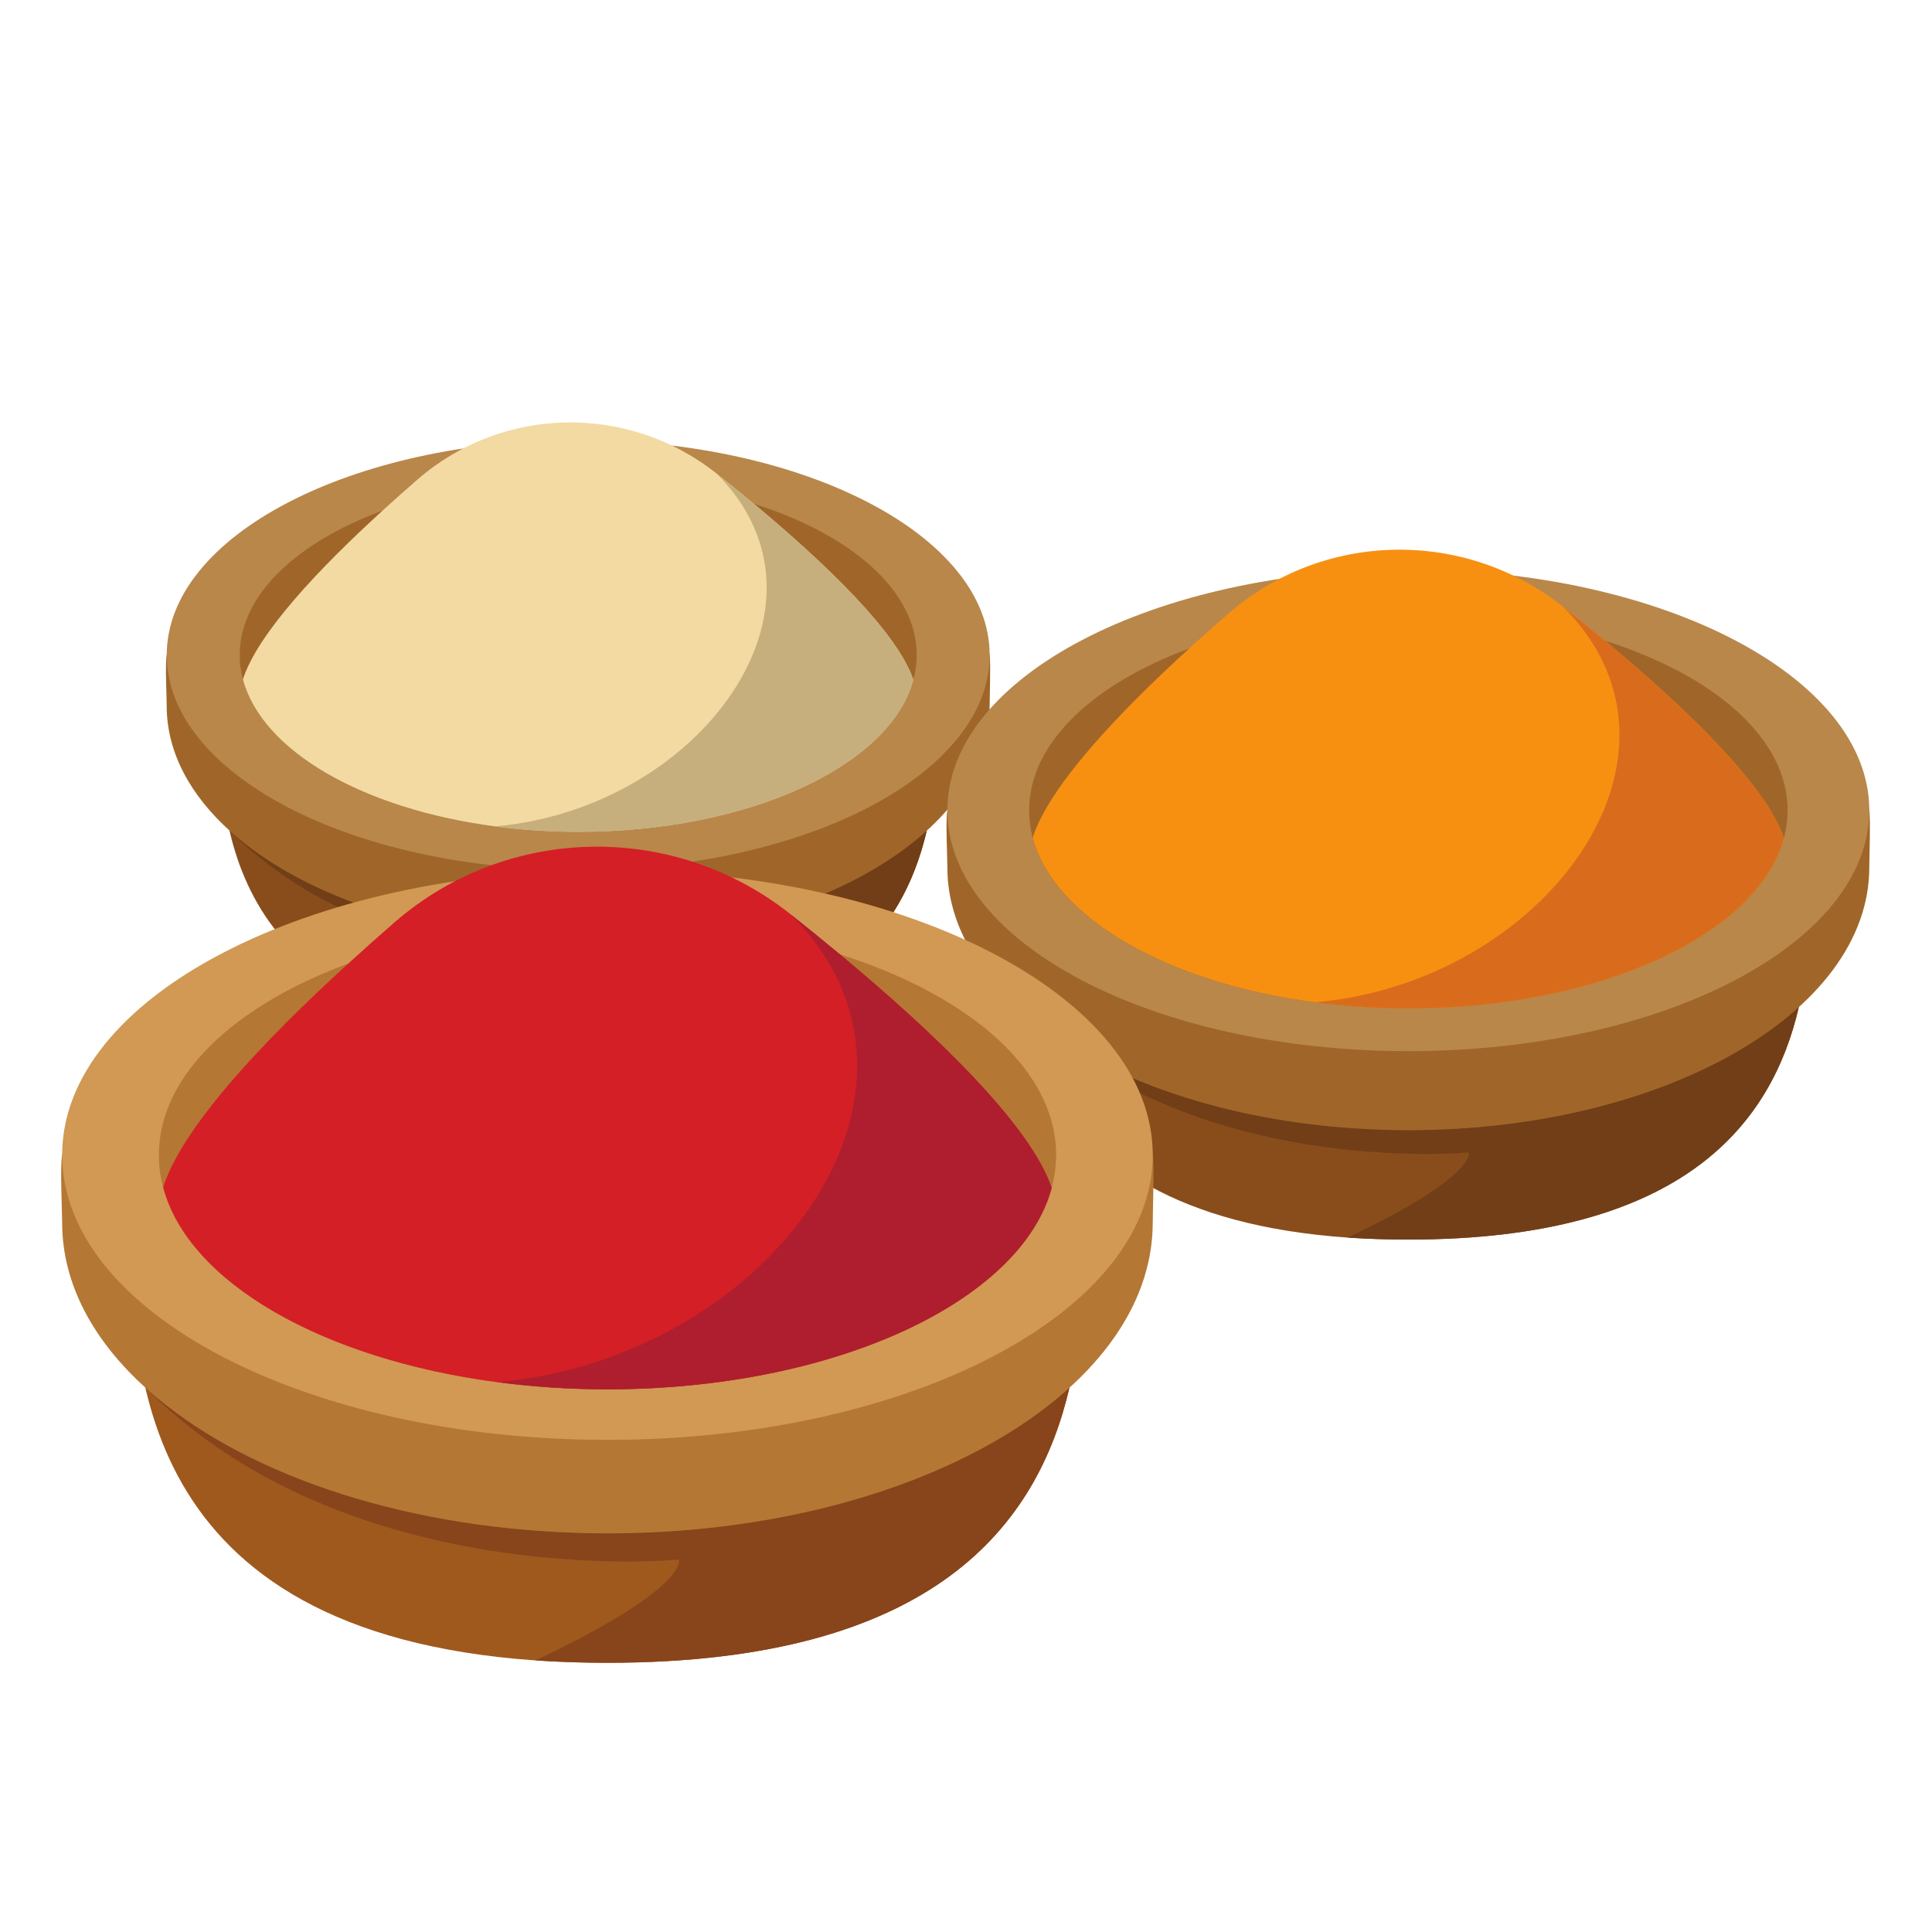
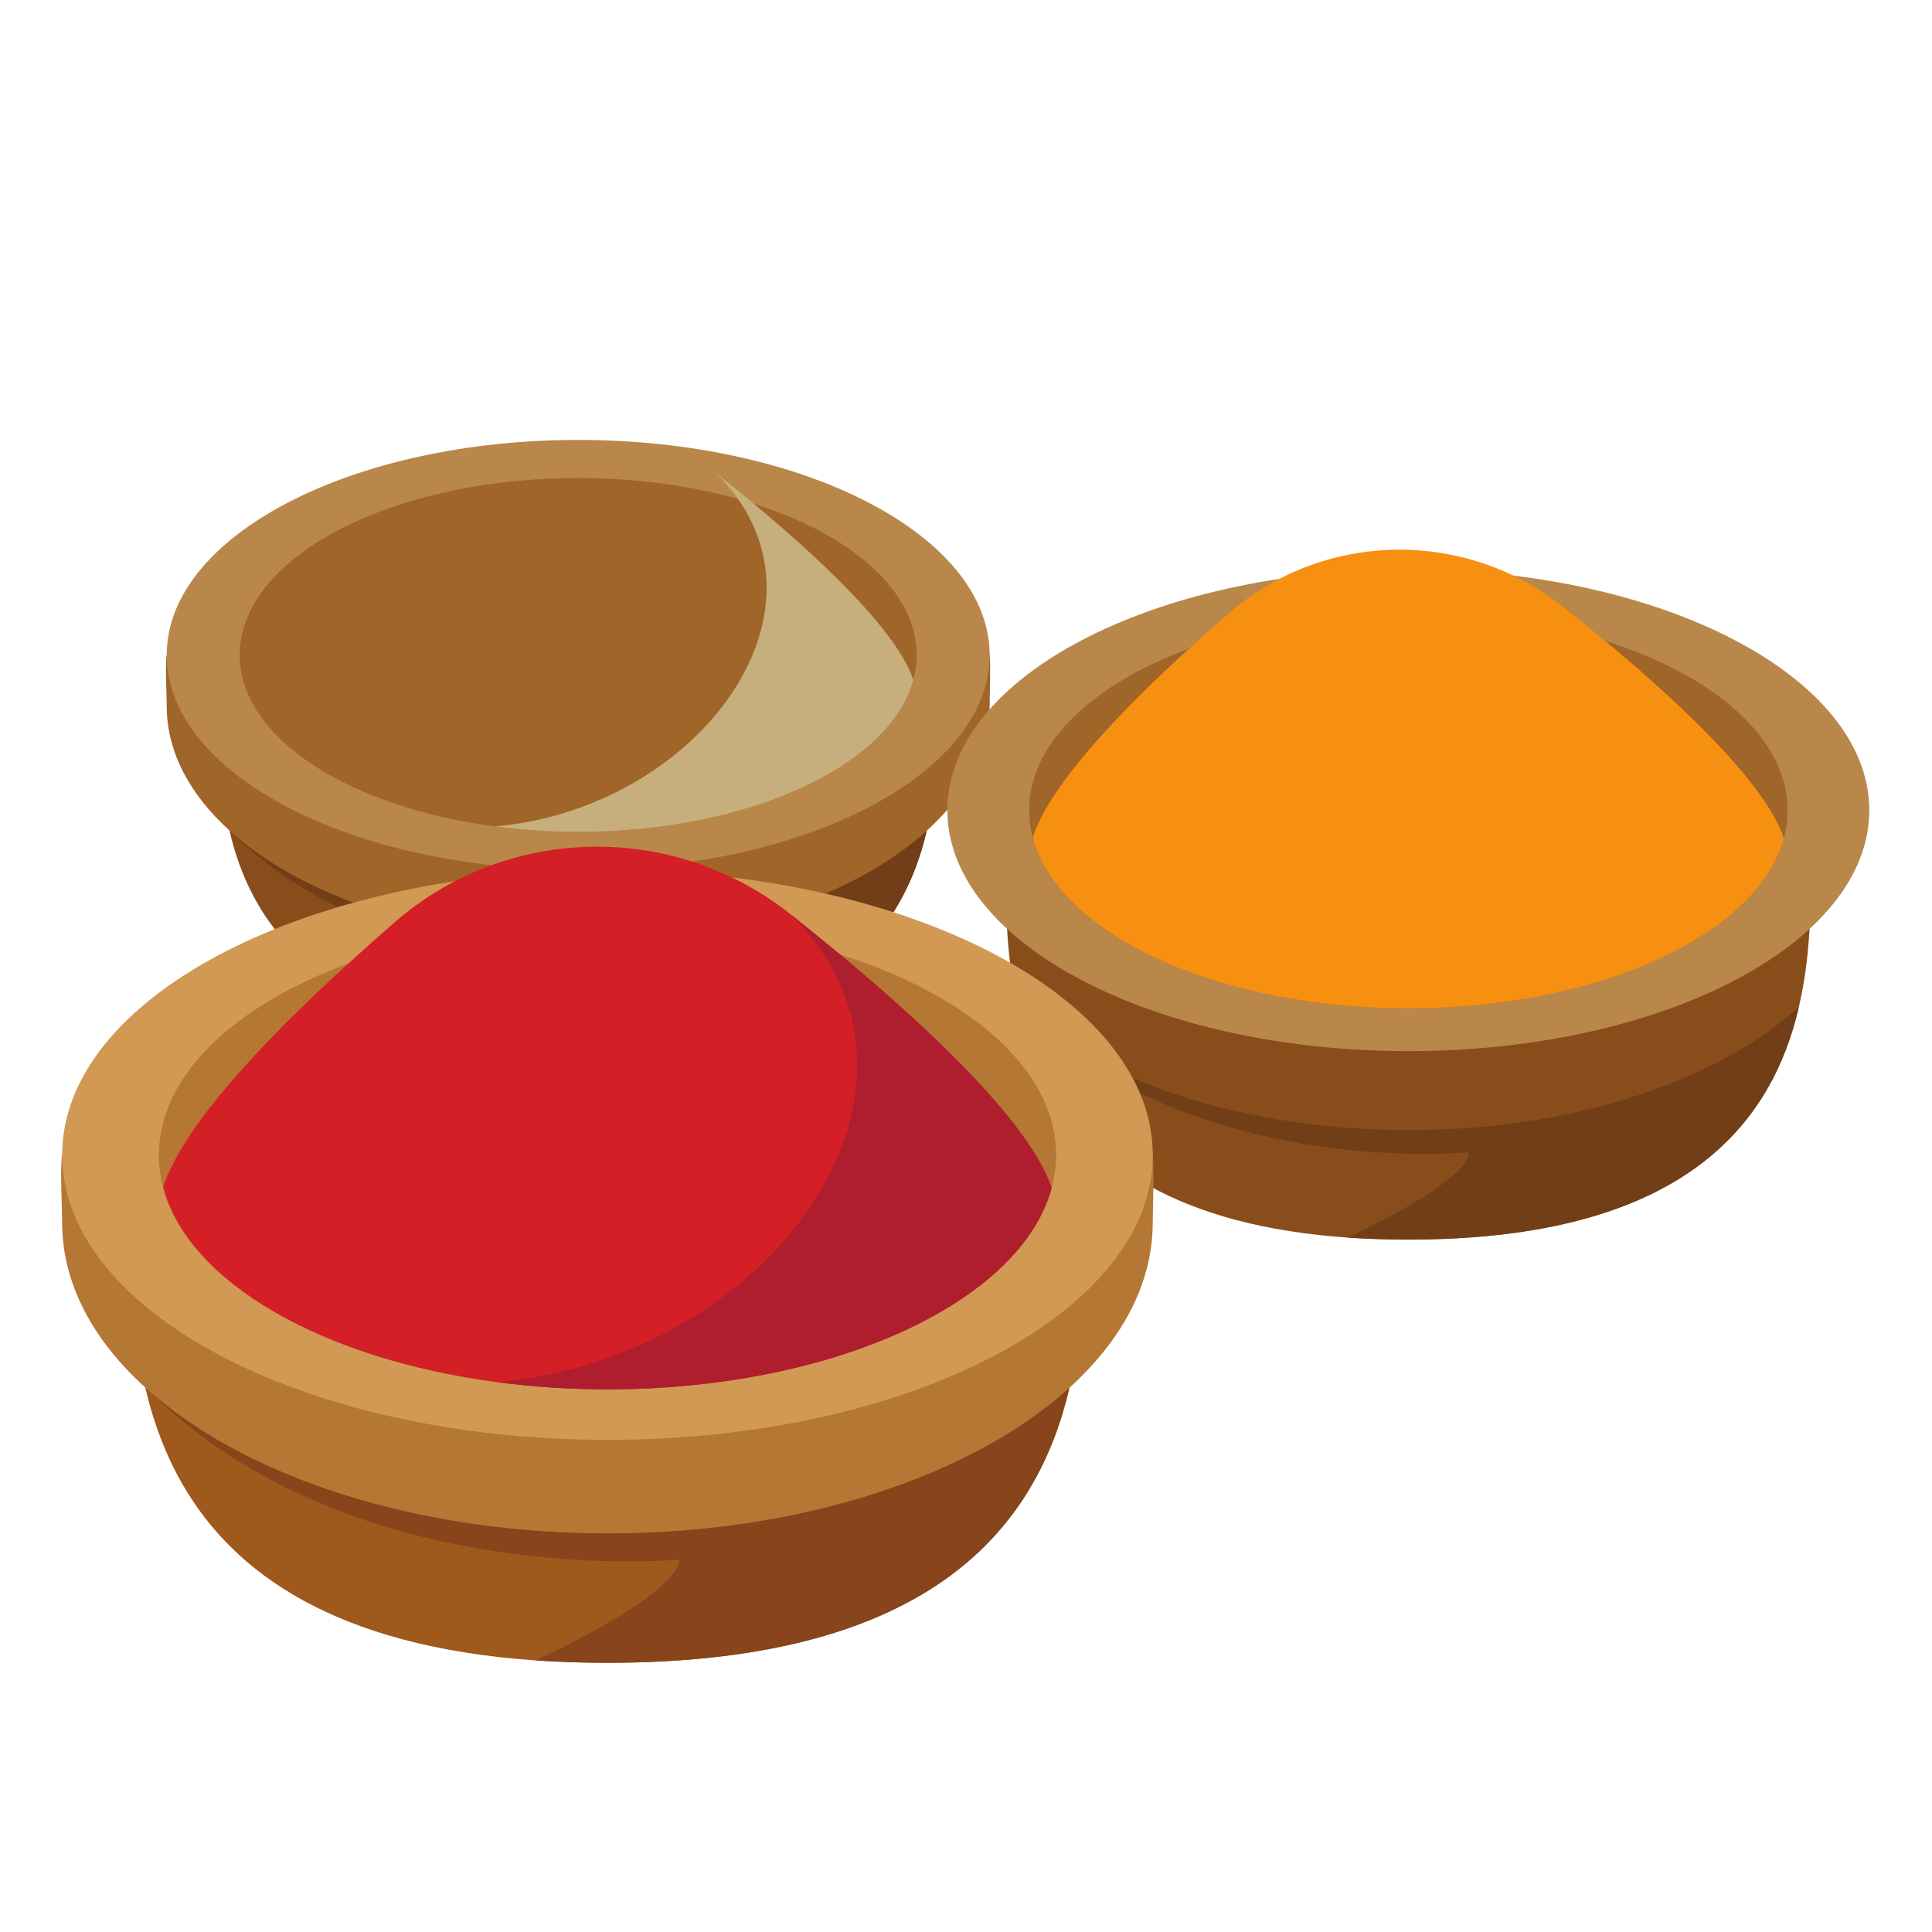
<svg xmlns="http://www.w3.org/2000/svg" width="375pt" height="375pt" viewBox="0 0 375 375" version="1.2">
  <defs>
    <clipPath id="clip1">
      <path d="M 25.035 184 L 211 184 L 211 322.703 L 25.035 322.703 Z M 25.035 184 " />
    </clipPath>
    <clipPath id="clip2">
      <path d="M 28.547 269 L 207.594 269 L 207.594 322.703 L 28.547 322.703 Z M 28.547 269 " />
    </clipPath>
    <clipPath id="clip3">
      <path d="M 11.531 176 L 224 176 L 224 298 L 11.531 298 Z M 11.531 176 " />
    </clipPath>
  </defs>
  <g id="surface1">
    <rect x="0" y="0" width="375" height="375" style="fill:rgb(100%,100%,100%);fill-opacity:1;stroke:none;" />
    <rect x="0" y="0" width="375" height="375" style="fill:rgb(100%,100%,100%);fill-opacity:1;stroke:none;" />
    <path style=" stroke:none;fill-rule:nonzero;fill:rgb(53.729%,30.199%,10.59%);fill-opacity:1;" d="M 181.973 137.039 C 181.973 143.766 181.934 152.438 179.887 161.215 C 175.27 181.066 160.344 201.508 112.199 201.508 C 108.504 201.508 105.008 201.391 101.707 201.168 C 42.73 197.043 42.477 157.824 42.477 137.039 C 42.477 135.516 42.18 129.867 42.477 128.379 C 46.402 108.551 76.379 97.293 112.223 97.293 C 148.52 97.293 178.648 108.195 181.973 128.379 C 182.184 129.621 181.973 135.773 181.973 137.039 " />
    <path style=" stroke:none;fill-rule:nonzero;fill:rgb(44.31%,24.309%,9.409%);fill-opacity:1;" d="M 173.41 177.062 C 169.188 175.699 164.766 174.488 160.176 173.441 C 167.977 170.098 174.672 165.961 179.883 161.234 C 178.629 166.609 176.625 172.02 173.41 177.062 M 65.59 176.074 C 58.305 172.527 51.211 167.812 44.945 161.57 C 51.062 167.016 59.164 171.664 68.66 175.195 C 67.629 175.477 66.605 175.773 65.59 176.074 " />
    <path style=" stroke:none;fill-rule:nonzero;fill:rgb(62.749%,39.999%,16.08%);fill-opacity:1;" d="M 192.086 137.039 C 192.086 162.184 156.332 182.551 112.223 182.551 C 110.715 182.551 109.203 182.527 107.707 182.48 L 107.535 182.469 C 81.23 181.609 58.348 173.492 44.945 161.57 L 44.82 161.461 L 44.797 161.434 C 36.914 154.387 32.359 146.016 32.359 137.039 C 32.359 135.293 32.027 128.824 32.359 127.129 C 36.867 104.426 71.188 91.523 112.223 91.523 C 142.875 91.523 169.699 98.324 183.188 111.168 C 187.988 115.738 191.094 121.066 192.086 127.129 C 192.324 128.543 192.086 135.59 192.086 137.039 " />
    <path style=" stroke:none;fill-rule:nonzero;fill:rgb(72.549%,52.939%,29.019%);fill-opacity:1;" d="M 192.09 127.129 C 192.09 150.176 156.336 168.863 112.227 168.863 C 68.121 168.863 32.363 150.176 32.363 127.129 C 32.363 104.078 68.121 85.391 112.227 85.391 C 156.336 85.391 192.09 104.078 192.09 127.129 " />
    <path style=" stroke:none;fill-rule:nonzero;fill:rgb(62.749%,39.999%,16.08%);fill-opacity:1;" d="M 177.934 127.129 C 177.934 128.762 177.715 130.383 177.281 131.953 C 172.801 148.625 145.383 161.461 112.223 161.461 C 79.02 161.461 51.559 148.578 47.152 131.867 C 46.734 130.32 46.527 128.738 46.527 127.129 C 46.527 115.551 57.477 105.312 74.266 99.098 C 84.984 95.121 98.082 92.789 112.223 92.789 C 124.684 92.789 136.348 94.605 146.266 97.746 L 146.289 97.762 C 165.266 103.773 177.934 114.68 177.934 127.129 " />
-     <path style=" stroke:none;fill-rule:nonzero;fill:rgb(95.29%,85.489%,63.53%);fill-opacity:1;" d="M 177.281 131.953 C 172.801 148.625 145.383 161.461 112.223 161.461 C 106.652 161.461 101.238 161.094 96.07 160.402 L 96.059 160.402 C 70.438 157.027 50.824 145.766 47.152 131.867 C 49.961 123.066 61.699 110.555 74.266 99.098 C 76.527 97.035 78.809 95.012 81.07 93.047 C 97.582 78.703 121.957 78.301 139.074 91.902 C 141.453 93.793 143.859 95.758 146.266 97.746 L 146.289 97.762 C 160.527 109.621 174.18 122.809 177.281 131.953 " />
    <path style=" stroke:none;fill-rule:nonzero;fill:rgb(78.04%,68.629%,49.019%);fill-opacity:1;" d="M 112.223 161.461 C 106.652 161.461 101.238 161.094 96.07 160.402 C 135.719 156.953 164.801 117.637 139.074 91.902 C 141.453 93.793 143.859 95.758 146.266 97.746 L 146.289 97.762 C 160.527 109.621 174.18 122.809 177.281 131.953 C 172.801 148.625 145.383 161.461 112.223 161.461 " />
    <path style=" stroke:none;fill-rule:nonzero;fill:rgb(53.729%,30.199%,10.59%);fill-opacity:1;" d="M 351.496 168.371 C 351.496 175.906 351.457 185.617 349.16 195.453 C 343.988 217.695 327.266 240.602 273.328 240.602 C 269.191 240.602 265.27 240.465 261.57 240.215 C 195.504 235.594 195.215 191.656 195.215 168.371 C 195.215 166.664 194.887 160.336 195.215 158.672 C 199.613 136.457 233.199 123.84 273.355 123.84 C 314.02 123.84 347.77 136.055 351.496 158.672 C 351.73 160.059 351.496 166.953 351.496 168.371 " />
    <path style=" stroke:none;fill-rule:nonzero;fill:rgb(44.31%,24.309%,9.409%);fill-opacity:1;" d="M 273.328 240.602 C 269.191 240.602 265.27 240.465 261.57 240.215 L 261.582 240.203 C 286.914 228.207 285.086 223.668 285.086 223.668 C 285.086 223.668 281.941 223.977 276.707 223.977 C 264.871 223.977 242.348 222.406 221.254 212.172 C 220.84 211.188 220.371 210.215 219.855 209.246 C 233.461 215.043 250.062 218.672 268.102 219.266 L 268.113 219.281 L 268.297 219.281 C 269.973 219.336 271.664 219.363 273.355 219.363 C 273.383 219.363 273.414 219.363 273.441 219.363 C 273.449 219.363 273.457 219.363 273.465 219.363 C 273.484 219.363 273.508 219.363 273.527 219.363 C 273.539 219.363 273.547 219.363 273.555 219.363 C 273.578 219.363 273.598 219.363 273.625 219.363 C 273.625 219.363 273.633 219.363 273.641 219.363 C 273.672 219.363 273.691 219.363 273.723 219.363 C 273.734 219.359 273.738 219.359 273.75 219.359 C 273.766 219.359 273.793 219.359 273.809 219.359 C 273.82 219.359 273.828 219.359 273.84 219.359 C 273.855 219.359 273.879 219.359 273.898 219.359 C 273.906 219.359 273.918 219.359 273.926 219.359 C 273.953 219.359 273.98 219.359 274.008 219.359 C 274.016 219.359 274.02 219.359 274.027 219.359 C 274.047 219.359 274.074 219.359 274.09 219.359 C 274.102 219.359 274.113 219.359 274.129 219.359 C 274.145 219.359 274.16 219.359 274.176 219.359 C 274.188 219.359 274.199 219.359 274.211 219.359 C 274.227 219.359 274.246 219.359 274.266 219.359 C 274.281 219.359 274.297 219.359 274.312 219.359 C 274.328 219.359 274.355 219.359 274.375 219.359 C 274.383 219.359 274.402 219.359 274.414 219.359 C 274.43 219.359 274.438 219.359 274.453 219.359 C 274.469 219.359 274.484 219.355 274.496 219.355 C 274.516 219.355 274.523 219.355 274.539 219.355 C 274.551 219.355 274.57 219.355 274.582 219.355 C 274.594 219.355 274.605 219.355 274.609 219.355 C 274.645 219.355 274.68 219.355 274.715 219.355 C 274.719 219.355 274.723 219.355 274.734 219.355 C 274.754 219.355 274.773 219.355 274.789 219.355 C 274.797 219.355 274.805 219.355 274.812 219.355 C 274.902 219.355 274.992 219.352 275.082 219.352 C 275.086 219.352 275.09 219.352 275.094 219.352 C 287.699 219.215 299.66 217.598 310.469 214.781 C 310.48 214.781 310.488 214.777 310.5 214.773 C 310.512 214.77 310.516 214.77 310.523 214.766 C 326.465 210.613 339.895 203.867 349.152 195.477 C 343.977 217.715 327.246 240.602 273.328 240.602 " />
-     <path style=" stroke:none;fill-rule:nonzero;fill:rgb(62.749%,39.999%,16.08%);fill-opacity:1;" d="M 362.828 168.371 C 362.828 196.539 322.766 219.363 273.355 219.363 C 271.664 219.363 269.973 219.336 268.297 219.281 L 268.102 219.266 C 238.629 218.305 212.992 209.211 197.977 195.852 L 197.84 195.727 L 197.812 195.699 C 188.984 187.805 183.883 178.426 183.883 168.371 C 183.883 166.414 183.508 159.164 183.883 157.27 C 188.93 131.832 227.379 117.375 273.355 117.375 C 307.695 117.375 337.746 124.996 352.859 139.387 C 358.238 144.5 361.715 150.473 362.828 157.27 C 363.09 158.848 362.828 166.746 362.828 168.371 " />
    <path style=" stroke:none;fill-rule:nonzero;fill:rgb(72.549%,52.939%,29.019%);fill-opacity:1;" d="M 362.828 157.266 C 362.828 183.086 322.773 204.023 273.359 204.023 C 223.945 204.023 183.883 183.086 183.883 157.266 C 183.883 131.441 223.945 110.508 273.359 110.508 C 322.773 110.508 362.828 131.441 362.828 157.266 " />
    <path style=" stroke:none;fill-rule:nonzero;fill:rgb(62.749%,39.999%,16.08%);fill-opacity:1;" d="M 346.973 157.27 C 346.973 159.098 346.727 160.914 346.246 162.672 C 341.227 181.352 310.5 195.727 273.355 195.727 C 236.152 195.727 205.391 181.301 200.453 162.578 C 199.988 160.844 199.754 159.07 199.754 157.27 C 199.754 144.297 212.02 132.824 230.832 125.863 C 242.84 121.406 257.512 118.793 273.355 118.793 C 287.312 118.793 300.379 120.828 311.492 124.352 L 311.52 124.363 C 332.781 131.102 346.973 143.316 346.973 157.27 " />
    <path style=" stroke:none;fill-rule:nonzero;fill:rgb(96.86%,56.47%,6.67%);fill-opacity:1;" d="M 346.246 162.672 C 341.227 181.352 310.5 195.727 273.355 195.727 C 267.113 195.727 261.047 195.316 255.258 194.543 L 255.242 194.543 C 226.543 190.762 204.566 178.148 200.453 162.578 C 203.602 152.715 216.75 138.699 230.832 125.863 C 233.363 123.551 235.922 121.281 238.449 119.082 C 256.949 103.016 284.262 102.562 303.43 117.801 C 306.102 119.922 308.797 122.121 311.492 124.352 L 311.52 124.363 C 327.473 137.652 342.766 152.426 346.246 162.672 " />
-     <path style=" stroke:none;fill-rule:nonzero;fill:rgb(85.1%,42.349%,10.979%);fill-opacity:1;" d="M 273.355 195.727 C 267.113 195.727 261.047 195.316 255.258 194.543 C 299.676 190.68 332.258 146.633 303.43 117.801 C 306.102 119.922 308.797 122.121 311.492 124.352 L 311.52 124.363 C 327.473 137.652 342.766 152.426 346.246 162.672 C 341.227 181.352 310.5 195.727 273.355 195.727 " />
    <g clip-path="url(#clip1)" clip-rule="nonzero">
      <path style=" stroke:none;fill-rule:nonzero;fill:rgb(62.349%,34.9%,11.369%);fill-opacity:1;" d="M 210.344 237.301 C 210.344 246.219 210.293 257.707 207.578 269.34 C 201.461 295.652 181.68 322.746 117.875 322.746 C 112.977 322.746 108.34 322.582 103.965 322.289 C 25.812 316.824 25.469 264.848 25.469 237.301 C 25.469 235.281 25.078 227.797 25.469 225.832 C 30.676 199.547 70.402 184.629 117.906 184.629 C 166.012 184.629 205.93 199.078 210.344 225.832 C 210.617 227.473 210.344 235.625 210.344 237.301 " />
    </g>
    <g clip-path="url(#clip2)" clip-rule="nonzero">
      <path style=" stroke:none;fill-rule:nonzero;fill:rgb(53.329%,26.669%,10.59%);fill-opacity:1;" d="M 117.875 322.746 C 112.977 322.746 108.34 322.582 103.965 322.289 L 103.98 322.273 C 133.945 308.082 131.781 302.715 131.781 302.715 C 131.781 302.715 128.059 303.078 121.867 303.078 C 102.414 303.078 58.551 299.496 28.742 269.812 C 46.504 285.613 76.828 296.367 111.691 297.508 L 111.707 297.523 L 111.918 297.523 C 113.902 297.59 115.902 297.621 117.906 297.621 C 117.938 297.621 117.973 297.621 118.008 297.621 C 118.016 297.621 118.023 297.621 118.035 297.621 C 118.059 297.621 118.082 297.621 118.109 297.621 C 118.121 297.621 118.129 297.621 118.141 297.621 C 118.168 297.621 118.191 297.621 118.219 297.621 C 118.227 297.621 118.234 297.621 118.242 297.621 C 118.277 297.621 118.305 297.621 118.34 297.621 C 118.352 297.621 118.363 297.621 118.375 297.621 C 118.395 297.621 118.418 297.621 118.441 297.621 C 118.453 297.621 118.465 297.621 118.477 297.621 C 118.5 297.617 118.523 297.617 118.543 297.617 C 118.559 297.617 118.566 297.617 118.582 297.617 C 118.613 297.617 118.641 297.617 118.676 297.617 C 118.684 297.617 118.695 297.617 118.703 297.617 C 118.723 297.617 118.75 297.617 118.773 297.617 C 118.785 297.617 118.809 297.617 118.82 297.617 C 118.84 297.617 118.852 297.617 118.871 297.617 C 118.891 297.617 118.902 297.617 118.922 297.617 C 118.938 297.617 118.961 297.617 118.977 297.617 C 119 297.617 119.012 297.617 119.031 297.617 C 119.059 297.617 119.082 297.617 119.109 297.617 C 119.125 297.617 119.145 297.617 119.156 297.617 C 119.176 297.617 119.188 297.617 119.203 297.617 C 119.223 297.617 119.238 297.617 119.258 297.617 C 119.273 297.617 119.289 297.617 119.305 297.617 C 119.32 297.617 119.34 297.617 119.359 297.617 C 119.367 297.617 119.367 297.617 119.375 297.617 C 119.422 297.617 119.469 297.617 119.508 297.617 C 119.52 297.617 119.523 297.617 119.535 297.617 C 119.559 297.613 119.582 297.613 119.602 297.613 C 119.609 297.613 119.621 297.613 119.625 297.613 C 119.734 297.613 119.844 297.613 119.953 297.609 L 119.957 297.609 C 135.895 297.438 150.961 295.258 164.422 291.5 C 164.445 291.492 164.465 291.488 164.488 291.484 C 164.488 291.48 164.488 291.48 164.492 291.48 C 182.199 286.523 197.129 278.832 207.57 269.371 C 201.445 295.676 181.652 322.746 117.875 322.746 " />
    </g>
    <g clip-path="url(#clip3)" clip-rule="nonzero">
      <path style=" stroke:none;fill-rule:nonzero;fill:rgb(70.979%,46.669%,20.389%);fill-opacity:1;" d="M 223.746 237.301 C 223.746 270.625 176.355 297.621 117.906 297.621 C 115.902 297.621 113.902 297.59 111.918 297.523 C 111.836 297.523 111.773 297.523 111.691 297.508 C 76.828 296.367 46.504 285.613 28.742 269.812 L 28.574 269.668 L 28.547 269.633 C 18.098 260.293 12.062 249.195 12.062 237.301 C 12.062 234.988 11.625 226.414 12.062 224.172 C 18.035 194.082 63.52 176.98 117.906 176.98 C 158.527 176.98 194.074 185.996 211.953 203.016 C 218.316 209.066 222.43 216.129 223.746 224.172 C 224.059 226.039 223.746 235.379 223.746 237.301 " />
    </g>
    <path style=" stroke:none;fill-rule:nonzero;fill:rgb(81.96%,59.999%,32.939%);fill-opacity:1;" d="M 223.75 224.168 C 223.75 254.715 176.359 279.477 117.91 279.477 C 59.457 279.477 12.066 254.715 12.066 224.168 C 12.066 193.617 59.457 168.855 117.91 168.855 C 176.359 168.855 223.75 193.617 223.75 224.168 " />
    <path style=" stroke:none;fill-rule:nonzero;fill:rgb(70.979%,46.669%,20.389%);fill-opacity:1;" d="M 204.988 224.172 C 204.988 226.336 204.695 228.48 204.129 230.562 C 198.191 252.66 161.848 269.668 117.906 269.668 C 73.902 269.668 37.508 252.598 31.668 230.449 C 31.113 228.398 30.84 226.301 30.84 224.172 C 30.84 208.824 45.348 195.254 67.605 187.02 C 81.805 181.746 99.164 178.656 117.906 178.656 C 134.418 178.656 149.871 181.062 163.016 185.23 L 163.047 185.25 C 188.199 193.223 204.988 207.668 204.988 224.172 " />
-     <path style=" stroke:none;fill-rule:nonzero;fill:rgb(83.139%,12.16%,14.899%);fill-opacity:1;" d="M 204.129 230.562 C 198.191 252.66 161.848 269.668 117.906 269.668 C 110.52 269.668 103.344 269.176 96.496 268.27 L 96.48 268.27 C 62.527 263.793 36.531 248.871 31.668 230.449 C 35.391 218.781 50.945 202.203 67.605 187.02 C 70.598 184.285 73.621 181.602 76.617 178.996 C 98.496 159.992 130.805 159.453 153.484 177.484 C 156.641 179.992 159.828 182.594 163.016 185.23 L 163.047 185.25 C 181.922 200.965 200.012 218.441 204.129 230.562 " />
+     <path style=" stroke:none;fill-rule:nonzero;fill:rgb(83.139%,12.16%,14.899%);fill-opacity:1;" d="M 204.129 230.562 C 198.191 252.66 161.848 269.668 117.906 269.668 C 110.52 269.668 103.344 269.176 96.496 268.27 L 96.48 268.27 C 62.527 263.793 36.531 248.871 31.668 230.449 C 35.391 218.781 50.945 202.203 67.605 187.02 C 70.598 184.285 73.621 181.602 76.617 178.996 C 98.496 159.992 130.805 159.453 153.484 177.484 C 156.641 179.992 159.828 182.594 163.016 185.23 C 181.922 200.965 200.012 218.441 204.129 230.562 " />
    <path style=" stroke:none;fill-rule:nonzero;fill:rgb(68.239%,11.76%,18.039%);fill-opacity:1;" d="M 117.906 269.668 C 110.52 269.668 103.344 269.176 96.496 268.27 C 149.043 263.691 187.582 211.594 153.484 177.484 C 156.641 179.992 159.828 182.594 163.016 185.23 L 163.047 185.25 C 181.922 200.965 200.012 218.441 204.129 230.562 C 198.191 252.66 161.848 269.668 117.906 269.668 " />
  </g>
</svg>